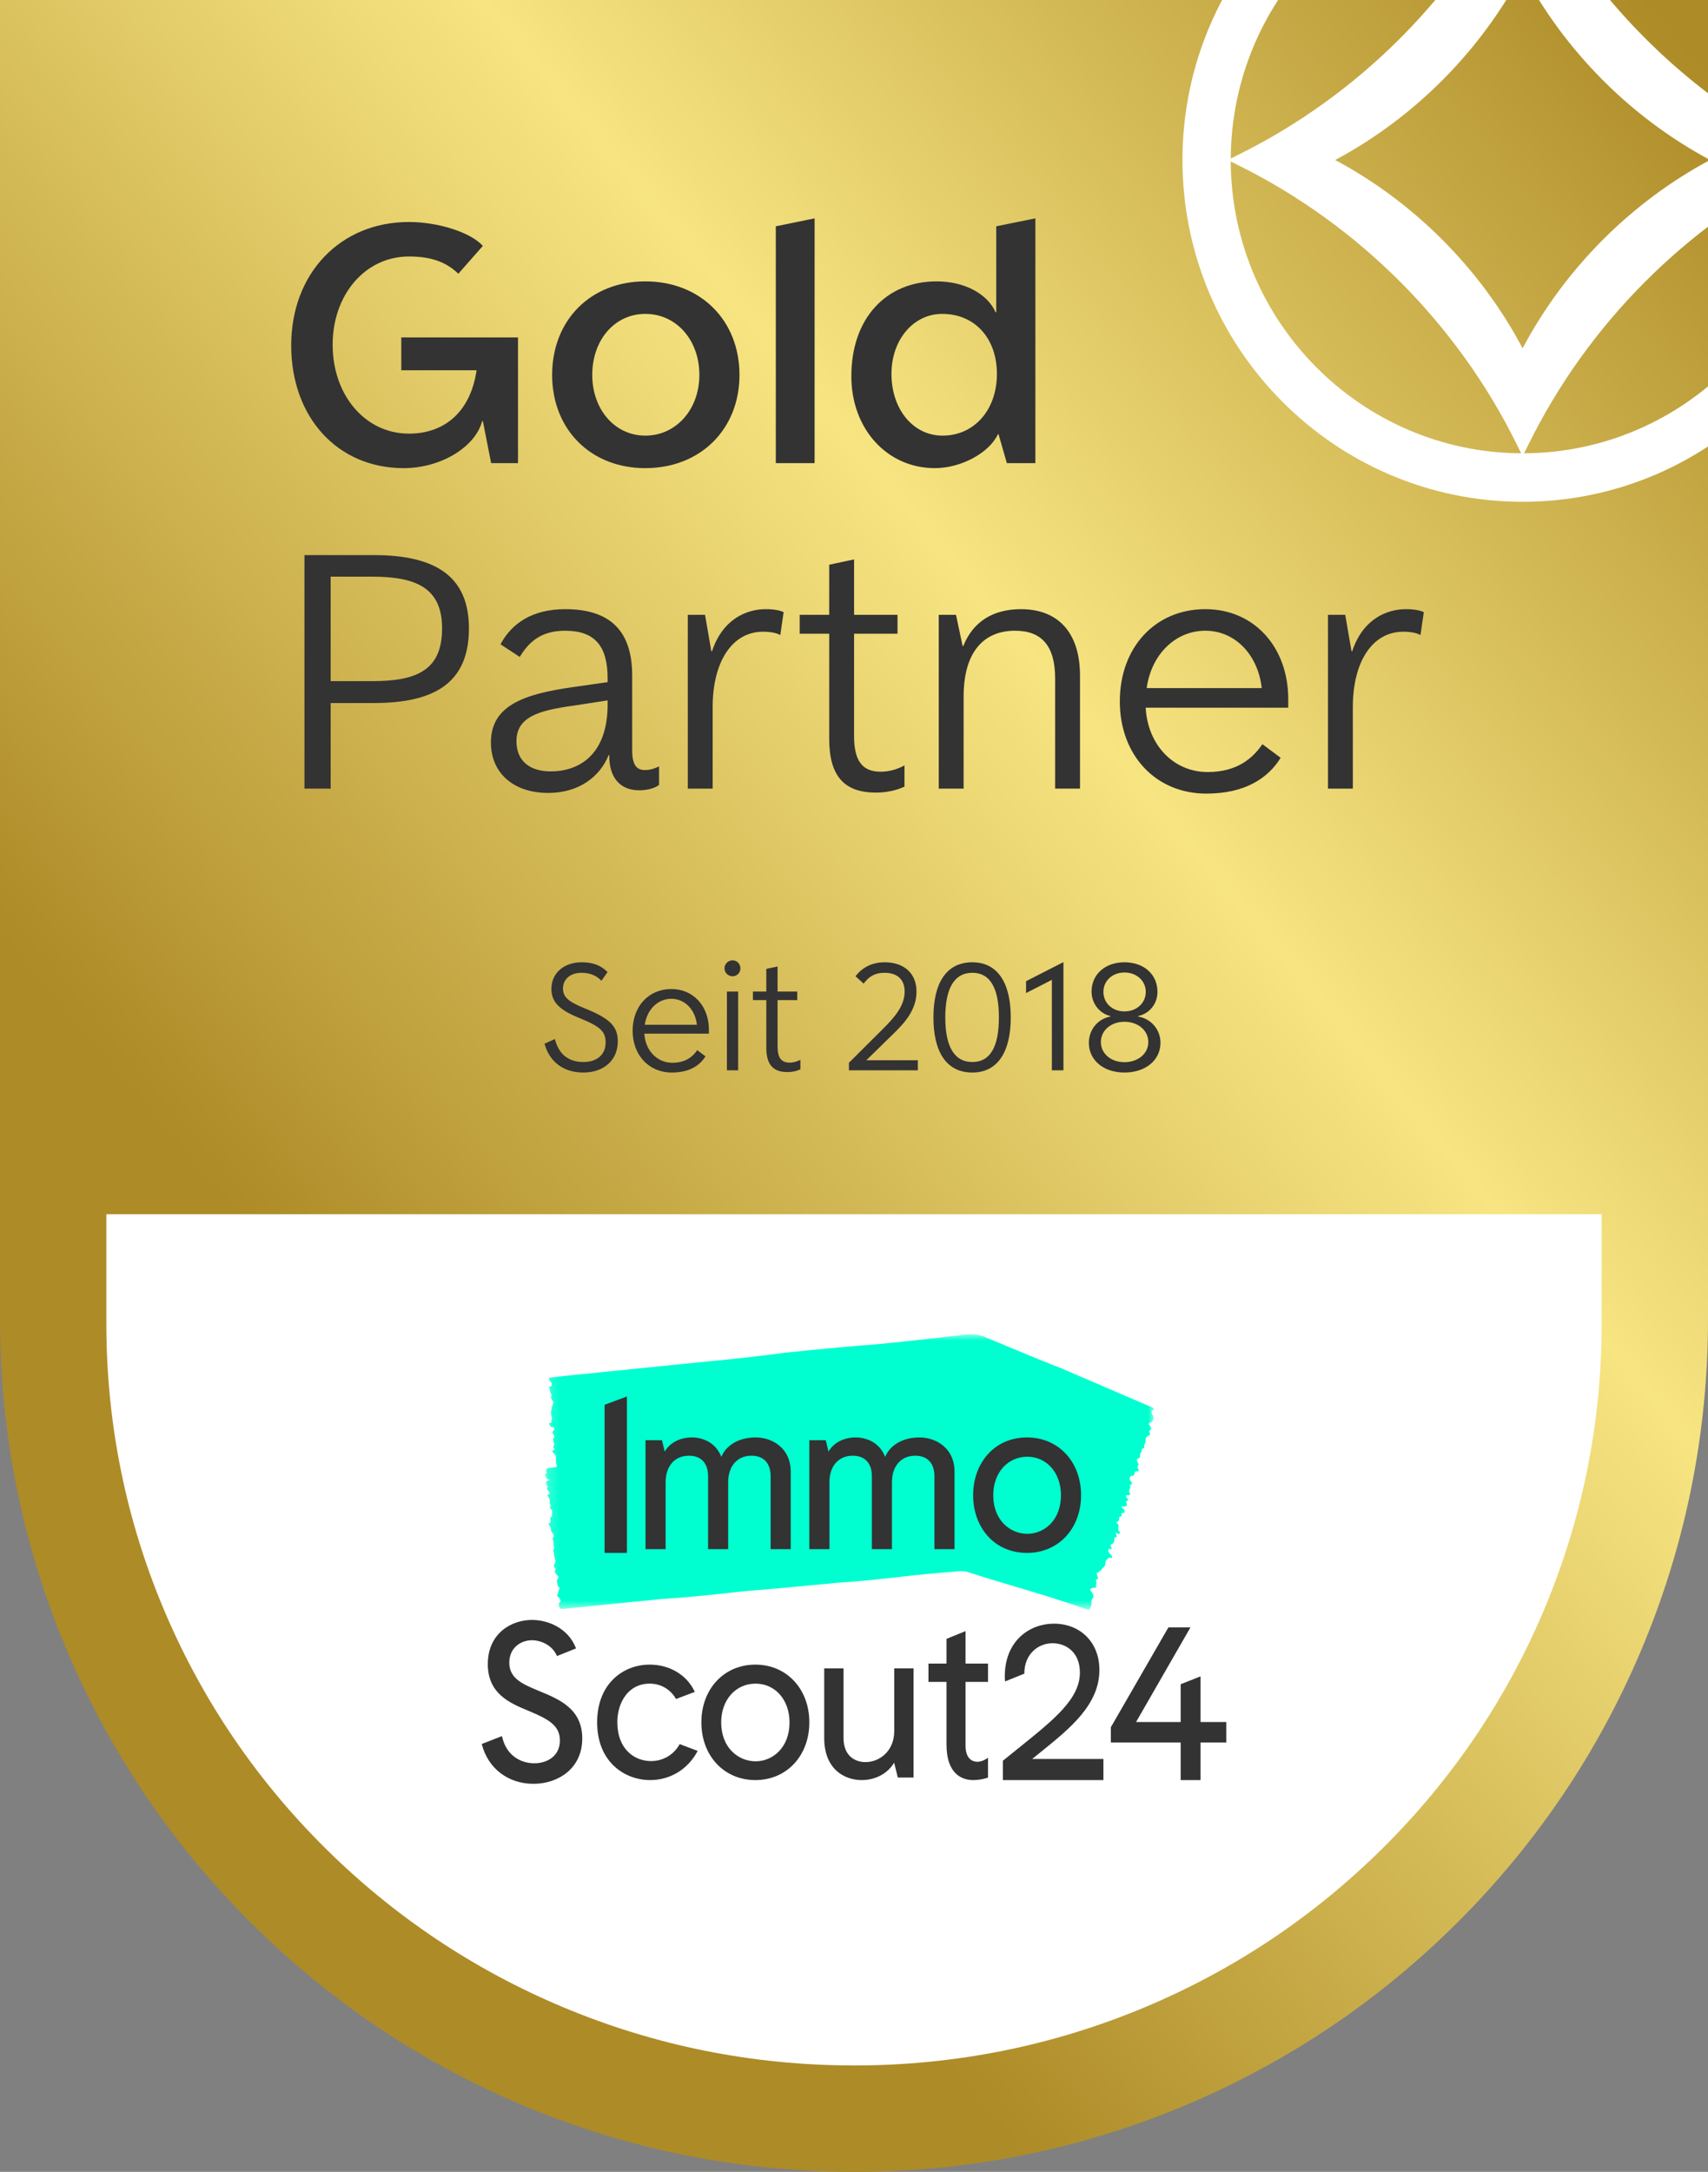
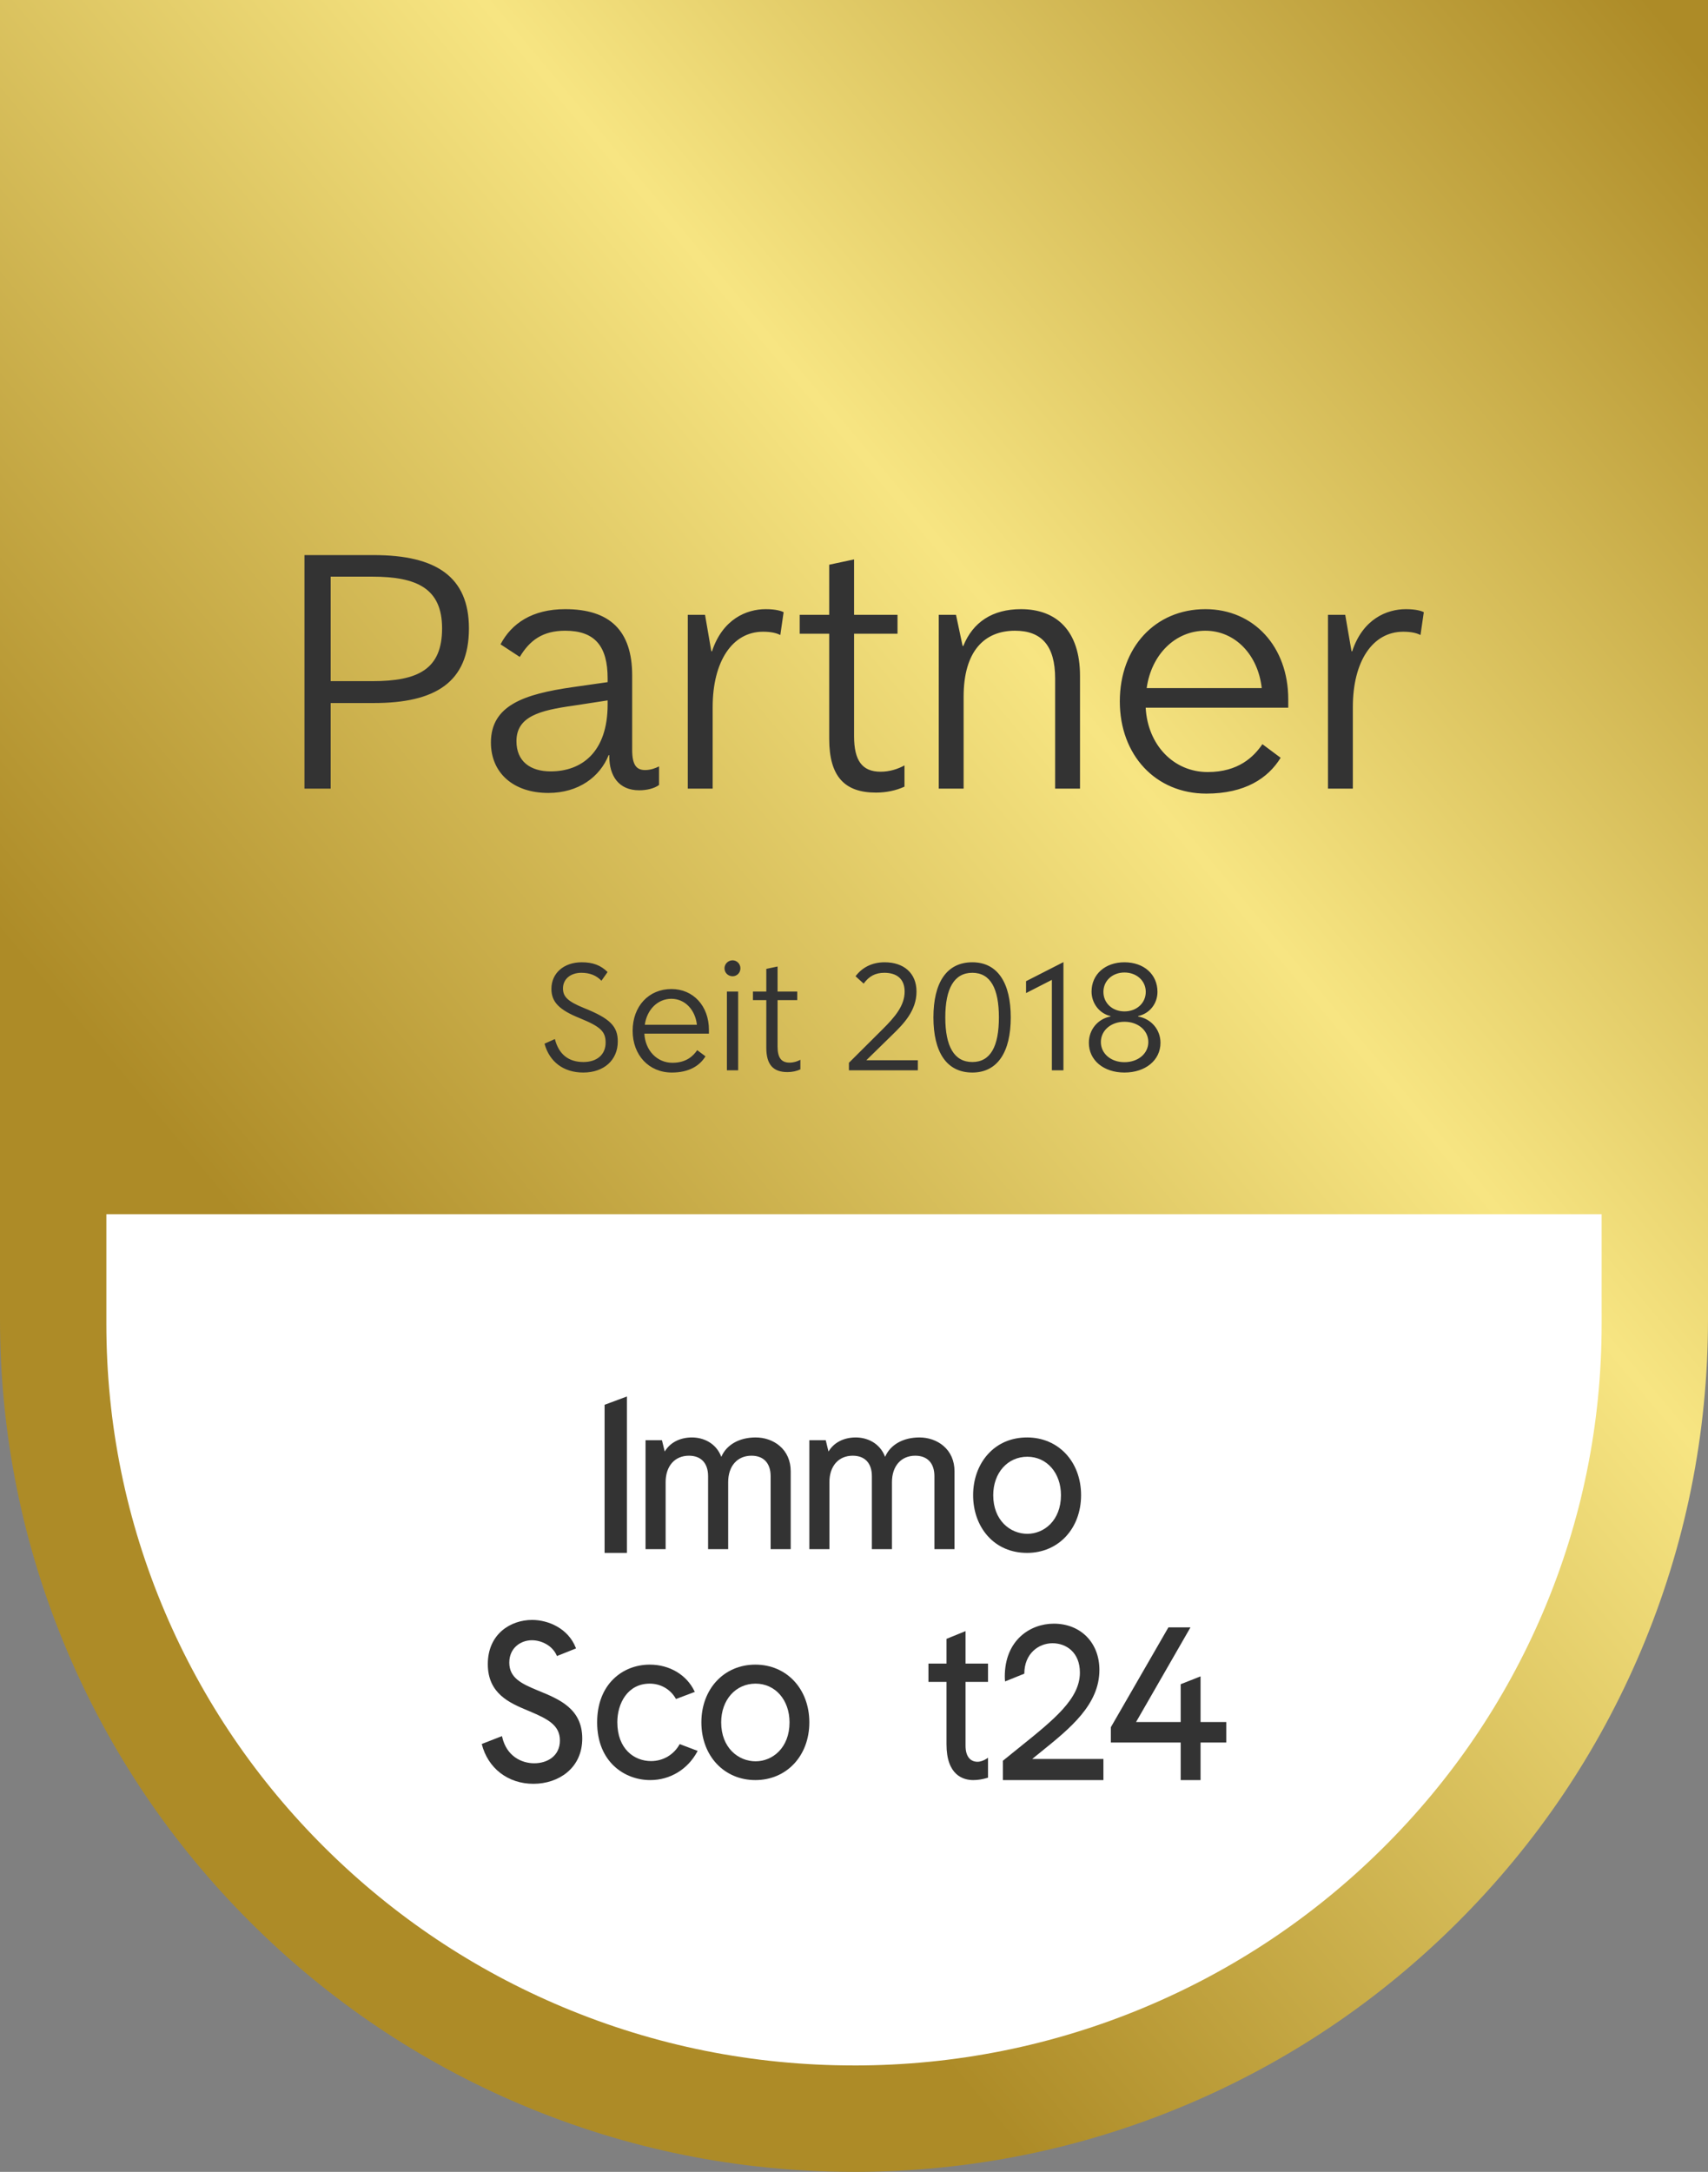
<svg xmlns="http://www.w3.org/2000/svg" width="151" height="192" viewBox="0 0 151 192" fill="none">
  <rect x="0" y="0" width="151" height="192" fill="#808080" stroke="none" />
  <g clip-path="url(#clip0_21436_996)">
    <path d="M75.498 191.998C65.307 191.998 55.42 190.004 46.109 186.07C37.119 182.272 29.044 176.835 22.112 169.912C15.18 162.989 9.736 154.924 5.934 145.945C1.996 136.645 0 126.77 0 116.593V0L104.891 5.48789e-05H151V116.594C151 126.773 149.003 136.647 145.066 145.947C141.264 154.926 135.82 162.991 128.888 169.914C121.956 176.838 113.881 182.274 104.891 186.072C95.58 190.004 85.693 192 75.502 192L75.498 191.998Z" fill="url(#paint0_linear_21436_996)" />
-     <path d="M134.612 -16.071C118.031 -16.071 104.539 -2.515 104.539 14.145C104.539 30.805 118.031 44.36 134.612 44.36C151.194 44.36 164.686 30.805 164.686 14.145C164.686 -2.515 151.196 -16.071 134.612 -16.071ZM160.417 14.011L159.611 13.609C149.062 8.356 140.374 -0.373 135.146 -10.97L134.745 -11.783C148.87 -11.711 160.346 -0.181 160.417 14.011ZM134.612 30.79C130.875 23.748 125.054 17.899 118.042 14.145C125.054 10.39 130.875 4.541 134.612 -2.503C138.349 4.539 144.17 10.388 151.179 14.142C144.168 17.897 138.347 23.746 134.61 30.79H134.612ZM134.484 -11.783L134.083 -10.97C128.855 -0.371 120.165 8.358 109.615 13.611L108.809 14.014C108.88 -0.181 120.357 -11.711 134.484 -11.783ZM108.809 14.278L109.615 14.681C120.165 19.934 128.852 28.663 134.081 39.26L134.481 40.072C120.357 40.001 108.88 28.47 108.806 14.278H108.809ZM134.745 40.072L135.146 39.26C140.374 28.661 149.064 19.931 159.611 14.678L160.417 14.276C160.346 28.47 148.87 40.001 134.742 40.072H134.745Z" fill="white" />
    <path d="M75.498 182.592C66.577 182.592 57.921 180.858 49.77 177.438C41.899 174.136 34.83 169.409 28.761 163.39C22.692 157.371 17.926 150.359 14.598 142.553C11.151 134.467 9.403 125.882 9.403 117.034L9.403 107.343H101.231H141.597V117.035C141.597 125.884 139.849 134.469 136.402 142.555C133.073 150.361 128.308 157.372 122.239 163.392C116.17 169.411 109.101 174.138 101.231 177.439C93.079 180.858 84.423 182.594 75.502 182.594L75.498 182.592Z" fill="white" />
    <mask id="mask0_21436_996" style="mask-type:luminance" maskUnits="userSpaceOnUse" x="48" y="117" width="55" height="26">
-       <path fill-rule="evenodd" clip-rule="evenodd" d="M48.185 117.955H102.016V142.318H48.185V117.955Z" fill="white" />
-     </mask>
+       </mask>
    <g mask="url(#mask0_21436_996)">
      <path fill-rule="evenodd" clip-rule="evenodd" d="M96.495 141.654C96.538 142.021 96.256 142.318 96.256 142.318L95.938 142.219C95.938 142.219 93.597 141.393 89.996 140.336C89.996 140.336 86.811 139.39 85.516 138.964C85.516 138.964 85.238 138.857 84.694 138.911C84.151 138.964 82.269 139.106 81.032 139.236L79.14 139.449C75.723 139.842 74.161 139.91 74.161 139.91C68.738 140.434 67.44 140.532 67.44 140.532C64.577 140.741 62.753 141.083 58.47 141.362L50.407 142.169C50.407 142.169 49.833 142.232 49.828 142.228L49.614 142.248C49.436 142.13 49.415 141.992 49.415 141.992L49.422 141.692C49.763 141.569 49.38 141.202 49.38 141.202C49.206 141.127 49.263 140.999 49.263 140.999C49.265 140.974 49.279 140.959 49.288 140.942C49.306 140.91 49.343 140.86 49.34 140.853C49.301 140.756 49.48 140.409 49.48 140.409C49.39 140.295 49.425 140.315 49.334 140.202C49.276 140.129 49.25 139.912 49.236 139.758C49.227 139.65 49.417 139.439 49.367 139.381C49.285 139.286 49.201 139.2 49.12 139.099C49.093 139.066 49.065 138.996 49.055 138.943C49.048 138.906 49.066 138.855 49.082 138.832C49.139 138.751 49.141 138.747 49.069 138.616C49.042 138.566 49.01 138.526 48.981 138.48C48.919 138.377 49.124 138.149 49.105 138C49.096 137.932 49.077 137.858 49.056 137.791C49.041 137.746 49.026 137.684 49.013 137.62C49.008 137.607 49.002 137.593 48.997 137.579C48.984 137.541 48.983 137.508 48.989 137.481C48.98 137.418 48.979 137.366 48.985 137.33C48.962 137.258 48.94 137.186 48.918 137.113C48.901 137.056 48.904 137.007 48.926 136.974C48.932 136.965 48.938 136.954 48.946 136.95C48.988 136.926 48.973 136.825 48.991 136.768C48.982 136.758 48.974 136.747 48.965 136.737C48.936 136.701 48.925 136.676 48.934 136.649C48.956 136.59 48.935 136.503 48.94 136.433C48.946 136.349 48.925 136.266 48.896 136.187C48.882 136.15 48.874 136.109 48.864 136.07C48.85 136.018 48.854 135.977 48.869 135.951C48.892 135.911 48.918 135.878 48.942 135.84C48.959 135.814 48.956 135.744 48.934 135.692C48.917 135.652 48.898 135.614 48.88 135.577C48.852 135.535 48.823 135.493 48.793 135.457C48.724 135.371 48.682 135.273 48.702 135.154C48.715 135.074 48.7 135.032 48.656 134.982C48.627 134.951 48.599 134.913 48.576 134.869C48.489 134.698 48.494 134.646 48.593 134.632C48.682 134.62 48.698 134.597 48.669 134.412C48.641 134.236 48.645 134.132 48.736 134.107C48.785 134.093 48.829 134.038 48.81 133.9C48.791 133.76 48.851 133.508 48.771 133.475C48.668 133.433 48.657 133.256 48.6 133.151C48.599 133.149 48.607 133.111 48.613 133.113C48.629 133.12 48.646 133.145 48.662 133.151C48.682 133.159 48.7 133.154 48.719 133.155C48.706 133.115 48.694 133.06 48.677 133.036C48.62 132.961 48.602 132.907 48.603 132.782C48.603 132.635 48.593 132.441 48.464 132.333C48.444 132.317 48.419 132.216 48.417 132.164C48.415 132.127 48.443 132.097 48.464 132.084C48.487 132.069 48.519 132.084 48.543 132.073C48.567 132.064 48.585 132.038 48.605 132.019C48.587 131.974 48.571 131.918 48.549 131.886C48.513 131.833 48.473 131.788 48.434 131.753C48.364 131.689 48.329 131.575 48.375 131.524C48.45 131.442 48.39 131.373 48.342 131.286C48.316 131.239 48.289 131.186 48.271 131.131C48.261 131.1 48.263 131.035 48.267 131.026C48.284 130.996 48.343 130.884 48.481 130.891C48.542 130.895 48.55 130.81 48.548 130.789C48.53 130.743 48.381 130.782 48.361 130.764C48.308 130.714 48.366 130.697 48.312 130.658C48.259 130.62 48.171 130.397 48.186 130.325C48.195 130.287 48.231 130.278 48.258 130.271C48.298 130.261 48.355 130.293 48.285 130.136C48.239 130.034 48.259 130.076 48.29 129.951C48.306 129.889 48.338 129.915 48.315 129.843L48.358 129.805C48.358 129.805 49.042 129.705 49.139 129.695C49.333 129.675 49.17 129.411 49.17 129.411C49.115 129.056 49.158 128.907 49.155 128.859C49.131 128.575 49.032 128.533 48.917 128.462C48.891 128.446 48.856 128.337 48.84 128.268C48.836 128.243 48.873 128.187 48.897 128.188C48.938 128.19 48.953 128.165 48.997 128.189C49.01 128.196 49.022 128.136 49.036 128.146C49.033 128.115 49.054 128.124 49.044 128.106C49.015 128.051 48.992 128.092 48.963 128.036C48.938 127.988 48.912 127.928 48.903 127.874C48.899 127.853 48.937 127.822 48.96 127.815C48.999 127.807 49.02 127.699 48.977 127.586C48.946 127.502 48.941 127.506 48.92 127.412C48.886 127.257 48.903 127.161 48.963 127.103C49.033 127.034 49.026 126.964 48.939 126.831C48.932 126.819 48.925 126.806 48.916 126.797C48.879 126.758 48.84 126.723 48.844 126.63C48.848 126.523 48.925 126.447 48.957 126.454C48.982 126.46 48.996 126.401 48.999 126.383C49.016 126.264 49.012 126.301 48.981 126.237C48.946 126.166 48.867 126.167 48.798 126.159C48.666 126.143 48.682 126.091 48.61 125.997C48.547 125.914 48.527 125.883 48.579 125.811C48.593 125.793 48.677 125.777 48.701 125.78C48.753 125.786 48.734 125.744 48.74 125.644C48.742 125.617 48.75 125.594 48.756 125.572C48.809 125.403 48.807 125.404 48.748 125.146C48.704 124.963 48.674 124.792 48.745 124.668C48.791 124.585 48.757 124.313 48.819 124.298C48.855 124.289 48.858 124.184 48.867 124.128C48.873 124.089 48.88 124.075 48.901 124.073C48.915 124.072 48.929 124.032 48.937 124.009C48.953 123.959 48.871 123.88 48.854 123.84C48.822 123.769 48.79 123.703 48.754 123.64C48.703 123.551 48.665 123.479 48.74 123.446C48.791 123.423 48.777 123.314 48.742 123.266C48.664 123.158 48.647 123.028 48.62 122.897C48.616 122.881 48.61 122.864 48.609 122.849C48.603 122.768 48.514 122.696 48.553 122.622C48.574 122.582 48.627 122.608 48.658 122.582C48.716 122.535 48.84 122.465 48.776 122.413C48.756 122.397 48.78 122.302 48.764 122.279C48.72 122.214 48.703 122.161 48.656 122.119C48.574 122.047 48.61 122.08 48.552 121.944L48.54 121.873C48.516 121.799 48.608 121.793 48.608 121.793L49.484 121.684C49.484 121.684 51.796 121.439 53.982 121.222C53.982 121.222 55.655 121.058 62.676 120.345C62.676 120.345 65.643 120.086 69.025 119.631C69.025 119.631 71.983 119.277 78.08 118.785C78.08 118.785 82.24 118.358 85.234 117.993C85.234 117.993 86.332 117.822 87.097 118.202C87.097 118.202 91.978 120.256 93.704 120.911L101.9 124.433C102.109 124.545 101.972 124.636 101.972 124.636C101.959 124.656 101.933 124.664 101.912 124.675C101.874 124.697 101.801 124.727 101.801 124.735C101.812 124.827 101.815 124.934 101.855 125C101.93 125.121 101.89 125.094 101.965 125.214C102.013 125.292 101.954 125.48 101.904 125.613C101.87 125.705 101.511 125.827 101.554 125.889C101.626 125.993 101.705 126.088 101.772 126.195C101.794 126.231 101.803 126.297 101.793 126.344C101.786 126.377 101.739 126.414 101.707 126.429C101.59 126.481 101.586 126.483 101.627 126.613C101.643 126.662 101.669 126.705 101.689 126.752C101.73 126.856 101.344 126.987 101.305 127.116C101.287 127.176 101.281 127.243 101.28 127.305C101.279 127.346 101.273 127.402 101.263 127.46C101.265 127.472 101.266 127.485 101.267 127.498C101.268 127.534 101.255 127.562 101.235 127.583C101.218 127.637 101.197 127.682 101.173 127.709C101.172 127.776 101.172 127.843 101.169 127.91C101.167 127.962 101.141 128.002 101.097 128.023C101.084 128.03 101.072 128.036 101.059 128.038C100.99 128.045 100.965 128.135 100.915 128.176C100.922 128.187 100.929 128.199 100.937 128.21C100.961 128.248 100.966 128.272 100.941 128.291C100.882 128.337 100.874 128.422 100.83 128.478C100.774 128.553 100.793 128.638 100.788 128.719C100.787 128.744 100.783 128.769 100.781 128.795C100.776 128.842 100.753 128.875 100.721 128.892C100.672 128.919 100.62 128.939 100.57 128.964C100.534 128.981 100.508 129.039 100.516 129.09C100.521 129.128 100.53 129.165 100.539 129.201C100.56 129.245 100.581 129.287 100.606 129.327C100.663 129.417 100.679 129.512 100.598 129.605C100.544 129.668 100.546 129.708 100.586 129.762C100.611 129.796 100.635 129.835 100.646 129.879C100.689 130.047 100.66 130.089 100.517 130.072C100.388 130.056 100.356 130.071 100.314 130.233C100.274 130.387 100.223 130.474 100.084 130.468C100.012 130.465 99.926 130.499 99.891 130.619C99.856 130.741 99.877 130.892 99.972 130.942C100.096 131.008 100.033 131.158 100.067 131.262C100.067 131.264 100.038 131.293 100.031 131.29C100.012 131.28 100 131.253 99.98 131.244C99.957 131.232 99.928 131.23 99.902 131.224C99.903 131.262 99.894 131.31 99.909 131.336C99.954 131.414 99.955 131.465 99.898 131.569C99.832 131.691 99.76 131.856 99.891 131.982C99.91 132.002 99.9 132.093 99.881 132.137C99.868 132.168 99.815 132.186 99.78 132.191C99.742 132.196 99.704 132.175 99.665 132.177C99.629 132.178 99.593 132.194 99.556 132.204C99.561 132.247 99.558 132.297 99.574 132.331C99.601 132.386 99.636 132.435 99.674 132.475C99.743 132.549 99.741 132.654 99.655 132.683C99.514 132.729 99.567 132.804 99.595 132.891C99.61 132.938 99.623 132.989 99.624 133.041C99.624 133.069 99.596 133.127 99.582 133.128C99.47 133.142 99.355 133.265 99.246 133.162C99.229 133.146 99.195 133.157 99.169 133.156C99.173 133.199 99.164 133.261 99.184 133.282C99.235 133.339 99.299 133.376 99.356 133.423C99.414 133.47 99.437 133.682 99.383 133.736C99.354 133.766 99.3 133.763 99.26 133.761C99.199 133.758 99.135 133.715 99.163 133.866C99.181 133.965 99.152 134.068 99.038 134.072C98.945 134.074 98.935 134.175 98.935 134.242C98.935 134.391 98.882 134.48 98.776 134.541C98.722 134.573 98.656 134.601 98.761 134.661C98.857 134.716 98.899 134.814 98.876 134.98C98.858 135.115 98.837 135.285 98.964 135.377C98.993 135.398 98.993 135.5 98.984 135.562C98.98 135.583 98.904 135.62 98.87 135.612C98.815 135.598 98.767 135.554 98.717 135.522C98.701 135.512 98.688 135.499 98.673 135.487C98.664 135.513 98.643 135.546 98.649 135.565C98.665 135.619 98.697 135.665 98.712 135.72C98.725 135.767 98.734 135.825 98.722 135.872C98.718 135.891 98.653 135.906 98.617 135.904C98.559 135.901 98.526 135.893 98.534 136C98.54 136.079 98.507 136.168 98.494 136.252C98.472 136.392 98.406 136.467 98.297 136.498C98.169 136.535 98.148 136.594 98.209 136.732C98.214 136.743 98.219 136.756 98.226 136.765C98.259 136.81 98.297 136.849 98.251 136.926C98.199 137.014 98.169 136.939 98.126 136.924C98.095 136.911 98.026 136.919 98.021 136.935C97.999 137.005 97.973 137.093 97.988 137.155C98.004 137.225 98.061 137.277 98.105 137.332C98.174 137.419 98.259 137.491 98.316 137.59C98.367 137.677 98.334 137.725 98.24 137.721C98.206 137.72 98.173 137.715 98.141 137.705C98.072 137.685 98.011 137.695 97.957 137.778C97.943 137.801 97.922 137.817 97.902 137.834C97.755 137.959 97.757 137.959 97.726 138.191C97.704 138.356 97.67 138.507 97.517 138.591C97.415 138.646 97.342 138.882 97.249 138.877C97.195 138.874 97.145 138.961 97.108 139.005C97.082 139.036 97.066 139.046 97.036 139.041C97.017 139.038 96.993 139.007 96.972 139.025C96.929 139.061 96.991 139.211 96.998 139.249C97.011 139.317 97.027 139.381 97.048 139.445C97.078 139.533 97.1 139.604 96.981 139.61C96.899 139.614 96.871 139.71 96.898 139.76C96.958 139.873 96.923 139.986 96.903 140.103C96.9 140.117 96.901 140.133 96.897 140.145C96.87 140.215 96.961 140.301 96.873 140.352C96.826 140.378 96.764 140.342 96.71 140.354C96.609 140.377 96.508 140.411 96.409 140.45C96.396 140.455 96.379 140.536 96.389 140.559C96.421 140.626 96.46 140.692 96.508 140.741C96.589 140.824 96.641 140.93 96.662 141.06C96.678 141.159 96.668 141.249 96.588 141.329C96.454 141.464 96.495 141.654 96.495 141.654Z" fill="#00FFD0" />
    </g>
    <path fill-rule="evenodd" clip-rule="evenodd" d="M68.921 127.817C68.357 127.339 67.604 127.075 66.8 127.075C65.358 127.075 64.223 127.725 63.77 128.789C63.29 127.531 62.136 127.075 61.174 127.075C60.107 127.075 59.226 127.537 58.767 128.323L58.521 127.318H57.07V136.952H58.847V131.025C58.847 129.606 59.655 128.689 60.906 128.689C61.982 128.689 62.6 129.35 62.6 130.502V136.952H64.376V131.025C64.376 129.606 65.184 128.689 66.435 128.689C67.511 128.689 68.129 129.35 68.129 130.502V136.952H69.905V130.074C69.905 129.144 69.565 128.363 68.921 127.817Z" fill="#333333" />
    <path fill-rule="evenodd" clip-rule="evenodd" d="M83.402 127.817C82.838 127.339 82.084 127.075 81.28 127.075C79.838 127.075 78.703 127.725 78.251 128.789C77.77 127.531 76.617 127.075 75.655 127.075C74.587 127.075 73.706 127.537 73.247 128.323L73.001 127.318H71.551V136.952H73.327V131.025C73.327 129.606 74.135 128.689 75.386 128.689C76.462 128.689 77.08 129.35 77.08 130.502V136.952H78.856V131.025C78.856 129.606 79.664 128.689 80.915 128.689C81.992 128.689 82.609 129.35 82.609 130.502V136.952H84.386V130.074C84.386 129.144 84.046 128.363 83.402 127.817Z" fill="#333333" />
    <path fill-rule="evenodd" clip-rule="evenodd" d="M90.822 135.594C89.325 135.594 87.809 134.421 87.809 132.178C87.809 130.21 89.076 128.781 90.822 128.781C92.546 128.781 93.797 130.21 93.797 132.178C93.797 134.421 92.301 135.594 90.822 135.594ZM90.803 127.075C89.4 127.075 88.194 127.595 87.316 128.58C86.488 129.509 86.031 130.787 86.031 132.178C86.031 133.576 86.488 134.857 87.316 135.784C88.192 136.763 89.398 137.281 90.803 137.281C93.569 137.281 95.575 135.135 95.575 132.178C95.575 129.221 93.569 127.075 90.803 127.075Z" fill="#333333" />
    <path fill-rule="evenodd" clip-rule="evenodd" d="M53.45 124.188V137.281H55.425V123.453L53.45 124.188Z" fill="#333333" />
    <path fill-rule="evenodd" clip-rule="evenodd" d="M47.629 149.477L47.472 149.412C46.039 148.819 45.025 148.298 45.025 146.98C45.025 145.682 46.031 145.003 47.025 145.003C47.827 145.003 48.843 145.44 49.239 146.399L50.925 145.725L50.899 145.661C50.236 143.966 48.485 143.207 47.044 143.207C45.157 143.207 43.126 144.431 43.126 147.117C43.126 149.74 45.081 150.556 46.652 151.213L46.844 151.294C48.449 151.974 49.5 152.521 49.5 153.863C49.5 155.256 48.362 155.879 47.234 155.879C46.119 155.879 44.788 155.268 44.396 153.552L44.378 153.477L42.59 154.174C43.129 156.317 44.907 157.694 47.158 157.694C48.29 157.694 49.344 157.339 50.126 156.695C51.009 155.966 51.476 154.926 51.476 153.687C51.476 151.053 49.432 150.215 47.629 149.477Z" fill="#333333" />
    <path fill-rule="evenodd" clip-rule="evenodd" d="M91.253 155.498C91.522 155.277 91.796 155.056 92.07 154.836C94.59 152.803 97.196 150.7 97.196 147.626C97.196 145.218 95.538 143.537 93.163 143.537C91.077 143.537 88.831 144.999 88.831 148.211C88.831 148.366 88.841 148.538 88.856 148.645L90.557 147.957C90.557 146.191 91.812 145.267 93.051 145.267C94.255 145.267 95.471 146.069 95.471 147.86C95.471 150.179 93.21 151.995 90.082 154.509C89.636 154.867 89.171 155.24 88.692 155.632L88.664 155.654V157.365H97.55V155.498H91.253Z" fill="#333333" />
    <path fill-rule="evenodd" clip-rule="evenodd" d="M69.8 152.262C69.8 154.522 68.29 155.705 66.798 155.705C65.287 155.705 63.758 154.522 63.758 152.262C63.758 150.277 65.036 148.838 66.798 148.838C68.537 148.838 69.8 150.277 69.8 152.262ZM66.779 147.158C64.013 147.158 62.007 149.305 62.007 152.262C62.007 155.218 64.013 157.365 66.779 157.365C69.544 157.365 71.551 155.218 71.551 152.262C71.551 149.305 69.544 147.158 66.779 147.158Z" fill="#333333" />
-     <path fill-rule="evenodd" clip-rule="evenodd" d="M79.057 153.036C79.057 154.815 77.747 155.775 76.516 155.775C75.577 155.775 74.576 155.218 74.576 153.655V147.488H72.867V153.655C72.867 156.394 74.65 157.365 76.177 157.365C77.405 157.365 78.487 156.78 79.048 155.824L79.374 157.14H80.766V147.488H79.057V153.036Z" fill="#333333" />
    <path fill-rule="evenodd" clip-rule="evenodd" d="M85.362 144.195L83.678 144.88V147.065H82.082V148.684H83.678V154.199C83.678 156.954 85.165 157.365 86.051 157.365C86.444 157.365 86.852 157.3 87.295 157.167L87.348 157.151V155.389L87.236 155.465C86.976 155.641 86.672 155.746 86.422 155.746C85.749 155.746 85.362 155.232 85.362 154.336V148.684H87.348V147.065H85.362V144.195Z" fill="#333333" />
-     <path fill-rule="evenodd" clip-rule="evenodd" d="M106.138 152.231V148.196L104.381 148.889V152.231H100.437L105.246 143.866H103.295L98.208 152.691V154.043H104.381V157.365H106.138V154.043H108.41V152.231H106.138Z" fill="#333333" />
+     <path fill-rule="evenodd" clip-rule="evenodd" d="M106.138 152.231V148.196L104.381 148.889V152.231H100.437L105.246 143.866H103.295L98.208 152.691V154.043H104.381V157.365H106.138V154.043H108.41V152.231Z" fill="#333333" />
    <path fill-rule="evenodd" clip-rule="evenodd" d="M60.091 154.184C59.582 155.115 58.63 155.685 57.559 155.685C56.075 155.685 54.576 154.621 54.576 152.243C54.576 150.603 55.474 148.838 57.444 148.838C58.425 148.838 59.299 149.354 59.761 150.197L61.425 149.57L61.396 149.508C60.704 148.059 59.19 147.158 57.444 147.158C56.214 147.158 55.075 147.608 54.237 148.425C53.291 149.347 52.792 150.674 52.792 152.262C52.792 155.768 55.224 157.365 57.482 157.365C59.238 157.365 60.794 156.424 61.644 154.849L61.678 154.786L61.663 154.78L60.091 154.184Z" fill="#333333" />
-     <path d="M35.477 29.831H45.796V40.945H43.421L42.688 37.221H42.63C42.014 39.538 38.965 41.385 35.682 41.385C29.848 41.385 25.744 36.898 25.744 30.535C25.744 24.171 30.083 19.625 36.151 19.625C38.731 19.625 41.604 20.535 42.688 21.737L40.519 24.2C39.434 23.145 38.086 22.675 36.151 22.675C32.311 22.675 29.409 26.018 29.409 30.476C29.409 34.963 32.311 38.335 36.151 38.335C39.464 38.335 41.633 36.224 42.131 32.734H35.477V29.831ZM57.05 41.385C52.213 41.385 48.813 37.954 48.813 33.145C48.813 28.306 52.213 24.875 57.05 24.875C61.917 24.875 65.376 28.306 65.376 33.145C65.376 37.954 61.917 41.385 57.05 41.385ZM57.05 38.511C59.777 38.511 61.829 36.194 61.829 33.145C61.829 30.036 59.777 27.749 57.05 27.749C54.353 27.749 52.36 30.036 52.36 33.145C52.36 36.194 54.353 38.511 57.05 38.511ZM68.587 40.945V20.007L72.017 19.303V40.945H68.587ZM82.652 41.385C78.431 41.385 75.265 37.925 75.265 33.262C75.265 28.101 78.372 24.875 82.799 24.875C85.261 24.875 87.284 25.96 88.017 27.602H88.076V20.007L91.535 19.303V40.945H89.014L88.281 38.394H88.222C87.431 40.065 84.939 41.385 82.652 41.385ZM83.327 38.511C86.141 38.511 88.134 36.224 88.134 33.057C88.134 29.889 86.17 27.749 83.297 27.749C80.747 27.749 78.812 30.036 78.812 33.057C78.812 36.165 80.718 38.511 83.327 38.511Z" fill="#333333" />
    <path d="M33.044 49.072C38.584 49.072 41.457 51.008 41.457 55.553C41.457 60.333 38.467 62.151 33.044 62.151H29.233V69.718H26.917V49.072H33.044ZM32.926 60.216C36.972 60.216 39.083 59.16 39.083 55.553C39.083 52.034 36.884 50.978 32.897 50.978H29.233V60.216H32.926ZM57.033 68.075C57.531 68.075 57.971 67.899 58.264 67.753V69.395C57.824 69.718 57.15 69.864 56.505 69.864C54.688 69.864 53.867 68.574 53.867 66.873V66.756H53.808C53.046 68.662 51.17 70.099 48.473 70.099C45.395 70.099 43.401 68.339 43.401 65.641C43.401 62.357 46.333 61.36 50.642 60.744L53.72 60.304V59.981C53.72 57.137 52.606 55.758 49.968 55.758C47.974 55.758 46.831 56.609 45.952 58.075L44.251 56.961C45.219 55.113 47.066 53.852 49.968 53.852C53.896 53.852 55.889 55.729 55.889 59.718V66.286C55.889 67.635 56.27 68.075 57.033 68.075ZM48.678 68.193C51.404 68.193 53.72 66.521 53.72 62.269V61.917L50.671 62.386C47.74 62.797 45.658 63.325 45.658 65.524C45.658 67.313 46.89 68.193 48.678 68.193ZM60.806 69.718V54.351H62.33L62.887 57.577H62.946C63.884 54.732 65.995 53.852 67.695 53.852C68.633 53.852 69.102 54.028 69.278 54.116L68.985 56.14C68.662 55.964 68.164 55.846 67.46 55.846C64.734 55.846 63.005 58.486 63.005 62.503V69.718H60.806ZM77.852 68.222C78.643 68.222 79.376 67.987 79.963 67.665V69.542C79.2 69.894 78.321 70.069 77.442 70.069C74.686 70.069 73.308 68.662 73.308 65.319V56.022H70.699V54.351H73.308V49.923L75.507 49.453V54.351H79.347V56.022H75.507V65.084C75.507 67.225 76.21 68.222 77.852 68.222ZM82.993 69.718V54.351H84.517L85.103 57.108H85.162C86.012 54.996 87.742 53.852 90.263 53.852C93.399 53.852 95.481 55.758 95.481 59.747V69.718H93.282V59.981C93.282 57.078 92.08 55.758 89.735 55.758C87.038 55.758 85.191 57.547 85.191 61.594V69.718H82.993ZM113.892 61.829V62.562H101.287C101.463 65.847 103.749 68.251 106.769 68.251C109.495 68.251 110.843 66.902 111.606 65.788L113.218 66.99C112.104 68.808 110.052 70.157 106.651 70.157C102.166 70.157 99 66.756 99 62.005C99 57.225 102.137 53.852 106.563 53.852C110.843 53.852 113.892 57.166 113.892 61.829ZM106.563 55.758C103.896 55.758 101.785 57.87 101.375 60.832H111.547C111.225 57.899 109.202 55.758 106.563 55.758ZM117.403 69.718V54.351H118.928L119.485 57.577H119.543C120.481 54.732 122.592 53.852 124.292 53.852C125.23 53.852 125.7 54.028 125.875 54.116L125.582 56.14C125.26 55.964 124.761 55.846 124.058 55.846C121.332 55.846 119.602 58.486 119.602 62.503V69.718H117.403Z" fill="#333333" />
    <path d="M51.564 94.816C49.825 94.816 48.577 93.873 48.139 92.266L49.055 91.855C49.4 93.196 50.249 93.886 51.577 93.886C52.785 93.886 53.541 93.222 53.541 92.173C53.541 91.191 53.103 90.766 51.285 90.022C49.426 89.278 48.749 88.575 48.749 87.419C48.749 86.038 49.838 85.069 51.431 85.069C52.413 85.069 53.117 85.334 53.714 85.932L53.17 86.702C52.732 86.237 52.148 85.998 51.404 85.998C50.435 85.998 49.772 86.556 49.772 87.379C49.772 88.123 50.209 88.535 51.643 89.119C53.926 90.035 54.617 90.726 54.617 92.067C54.617 93.714 53.395 94.816 51.564 94.816ZM62.674 91.044V91.376H56.966C57.045 92.864 58.081 93.953 59.448 93.953C60.683 93.953 61.293 93.342 61.639 92.837L62.369 93.382C61.864 94.205 60.935 94.816 59.395 94.816C57.364 94.816 55.93 93.275 55.93 91.124C55.93 88.96 57.351 87.433 59.355 87.433C61.293 87.433 62.674 88.933 62.674 91.044ZM59.355 88.296C58.147 88.296 57.191 89.252 57.005 90.593H61.612C61.466 89.265 60.55 88.296 59.355 88.296ZM64.768 86.304C64.37 86.304 64.051 85.998 64.051 85.6C64.051 85.215 64.37 84.896 64.768 84.896C65.153 84.896 65.458 85.215 65.458 85.6C65.458 85.998 65.153 86.304 64.768 86.304ZM64.264 94.617V87.658H65.259V94.617H64.264ZM69.805 93.939C70.163 93.939 70.495 93.833 70.76 93.687V94.537C70.415 94.696 70.017 94.776 69.619 94.776C68.371 94.776 67.747 94.139 67.747 92.625V88.415H66.566V87.658H67.747V85.653L68.743 85.441V87.658H70.482V88.415H68.743V92.519C68.743 93.488 69.061 93.939 69.805 93.939ZM76.592 93.727H81.145V94.617H75.052V93.953L78.012 91.005C79.127 89.903 79.977 88.893 79.977 87.658C79.977 86.543 79.287 85.998 78.185 85.998C77.375 85.998 76.831 86.304 76.353 86.954L75.636 86.304C76.207 85.547 77.07 85.069 78.212 85.069C79.884 85.069 81.026 86.012 81.026 87.658C81.026 89.345 79.884 90.513 78.915 91.456L76.592 93.727ZM85.961 94.816C83.664 94.816 82.522 92.983 82.522 89.942C82.522 86.901 83.664 85.069 85.961 85.069C88.204 85.069 89.359 86.901 89.359 89.942C89.359 92.983 88.204 94.816 85.961 94.816ZM85.961 93.886C87.567 93.886 88.31 92.505 88.31 89.942C88.31 87.393 87.567 85.998 85.961 85.998C84.354 85.998 83.571 87.393 83.571 89.942C83.571 92.505 84.354 93.886 85.961 93.886ZM90.71 86.742L94.016 85.055V94.617H92.993V86.623L90.71 87.791V86.742ZM99.409 94.816C97.564 94.816 96.263 93.727 96.263 92.187C96.263 91.031 97.046 90.075 98.174 89.863V89.823C97.192 89.597 96.502 88.694 96.502 87.658C96.502 86.131 97.71 85.069 99.409 85.069C101.135 85.069 102.329 86.144 102.329 87.685C102.329 88.734 101.626 89.61 100.617 89.823V89.863C101.772 90.062 102.595 91.018 102.595 92.187C102.595 93.727 101.267 94.816 99.409 94.816ZM99.409 89.411C100.484 89.411 101.294 88.681 101.294 87.685C101.294 86.702 100.484 85.972 99.409 85.972C98.347 85.972 97.55 86.702 97.55 87.685C97.55 88.681 98.347 89.411 99.409 89.411ZM99.409 93.9C100.617 93.9 101.52 93.143 101.52 92.12C101.52 91.098 100.617 90.327 99.409 90.327C98.214 90.327 97.325 91.098 97.325 92.12C97.325 93.143 98.214 93.9 99.409 93.9Z" fill="#333333" />
  </g>
  <defs>
    <linearGradient id="paint0_linear_21436_996" x1="131.377" y1="-17.082" x2="5.051" y2="88.698" gradientUnits="userSpaceOnUse">
      <stop stop-color="#AD8B27" />
      <stop offset="0.479" stop-color="#F7E582" />
      <stop offset="1" stop-color="#AD8B27" />
    </linearGradient>
    <clipPath id="clip0_21436_996">
      <rect width="151" height="192" fill="white" />
    </clipPath>
  </defs>
</svg>